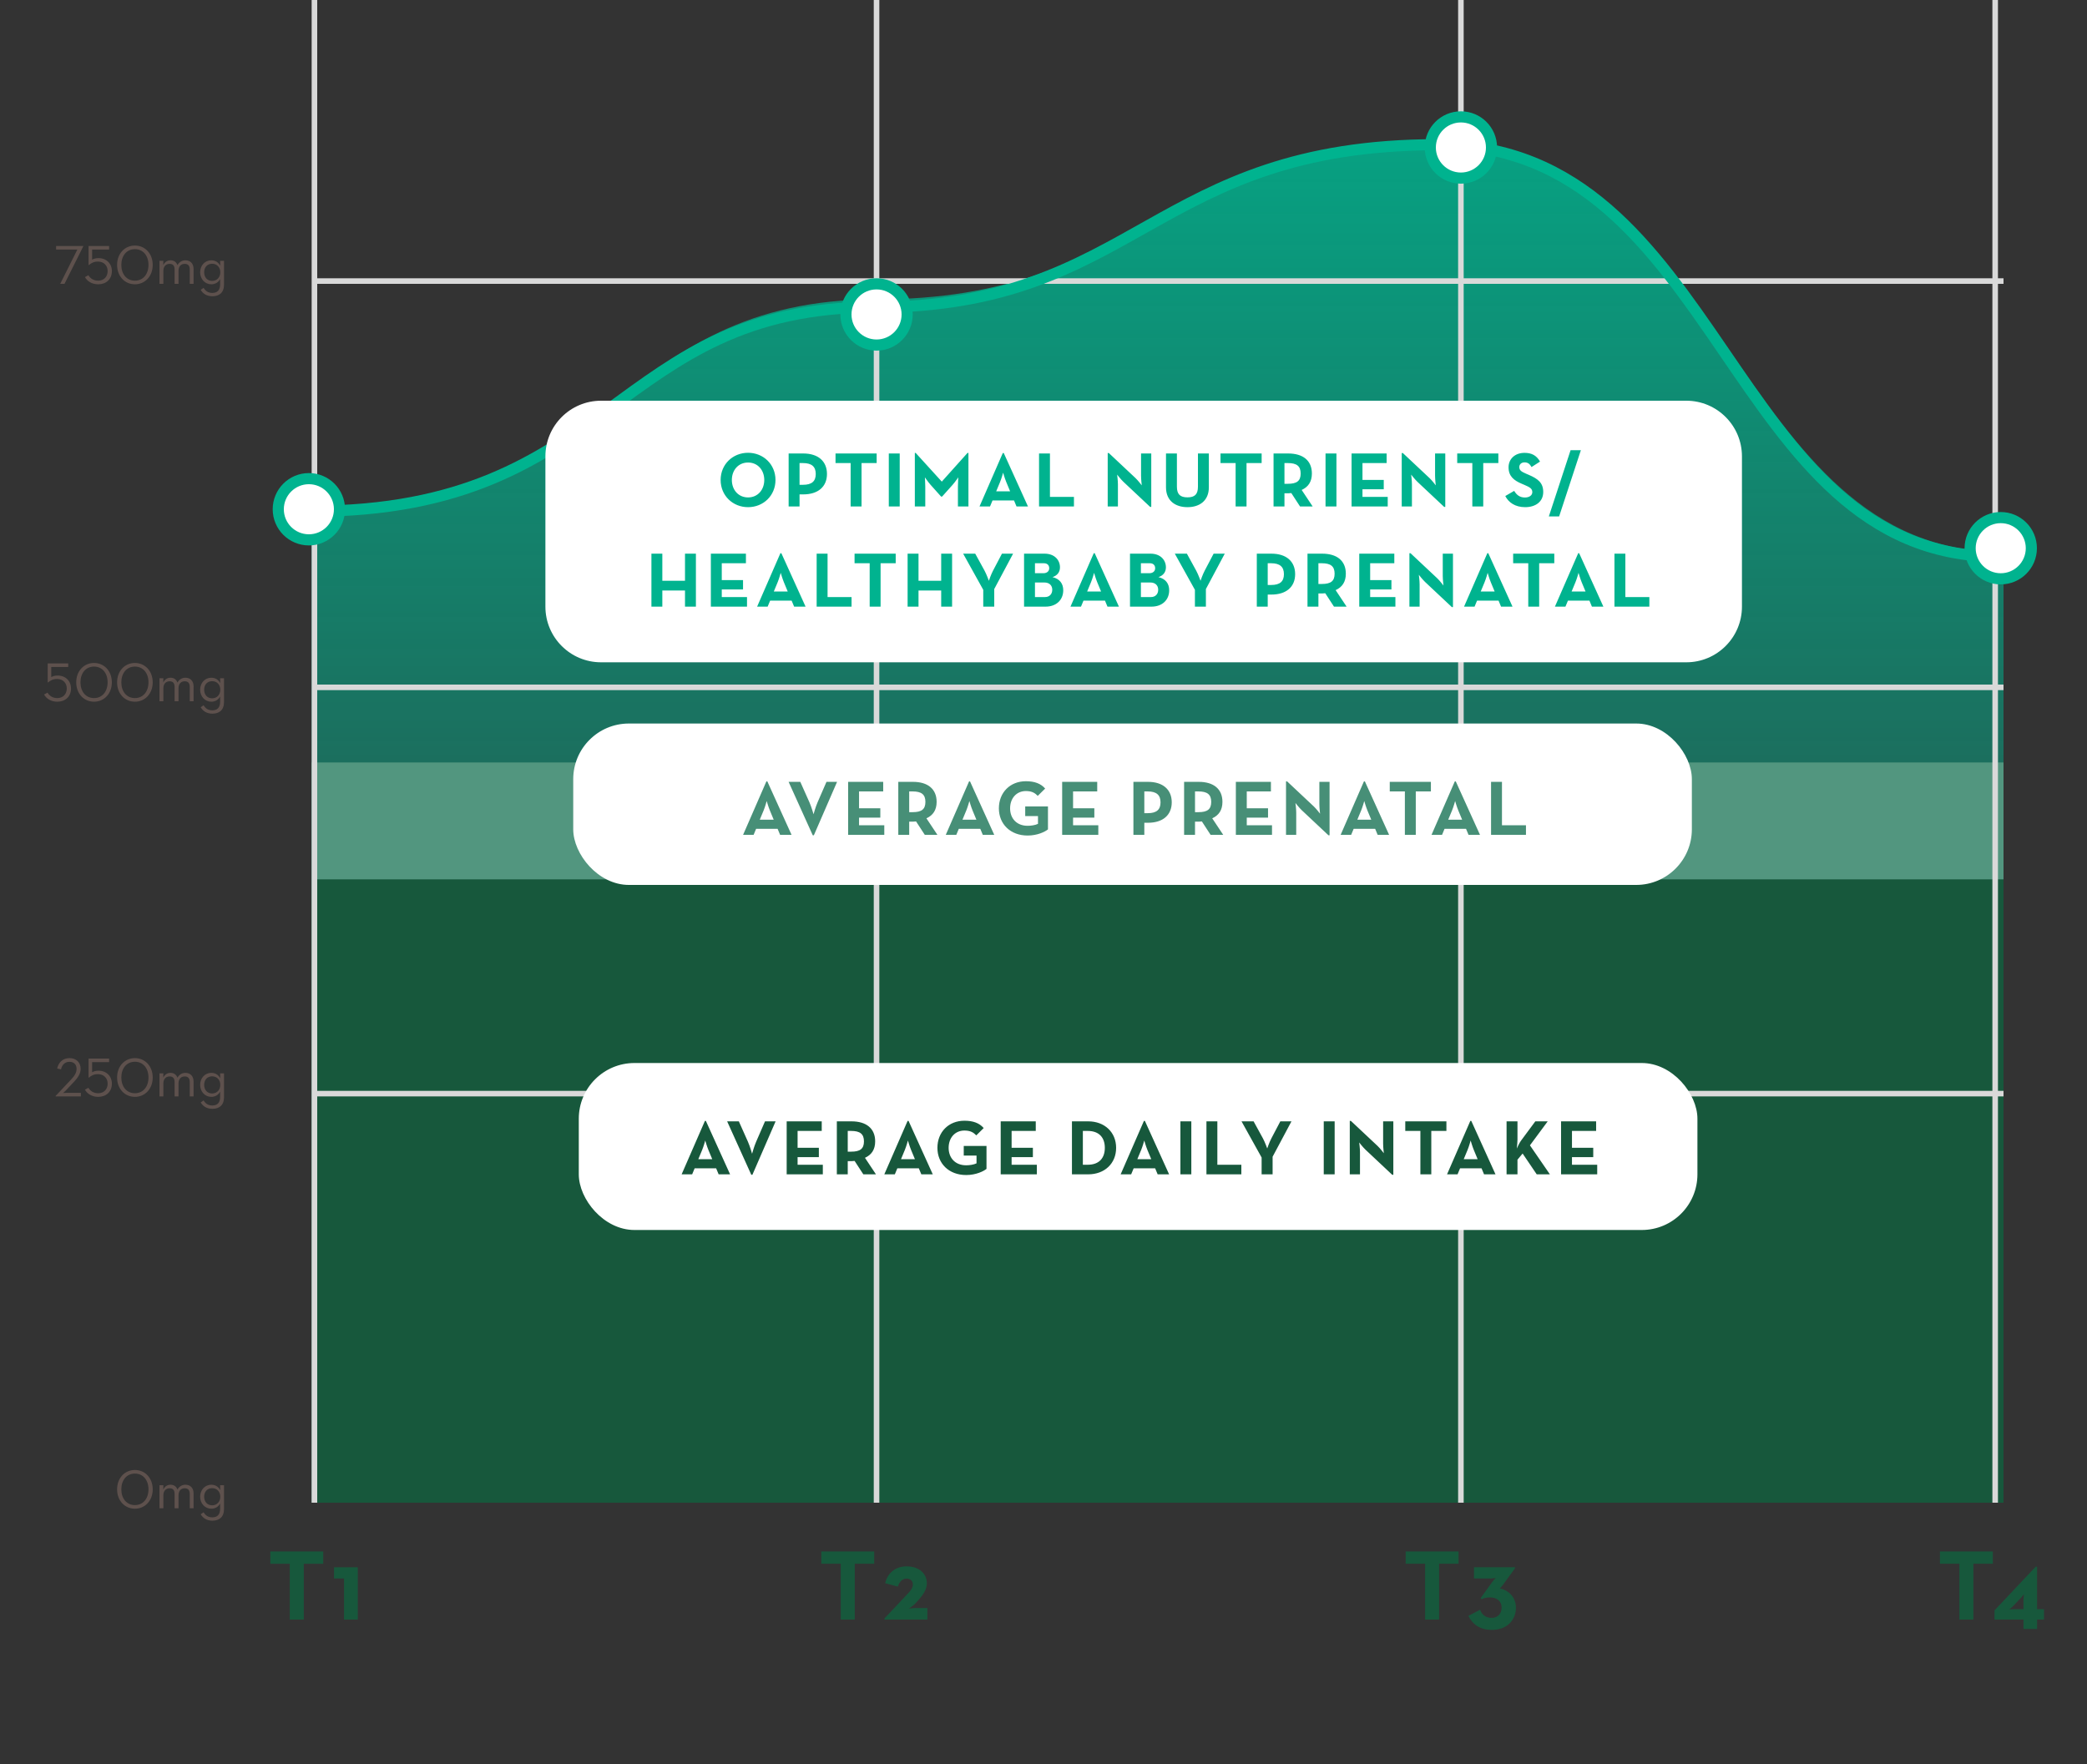
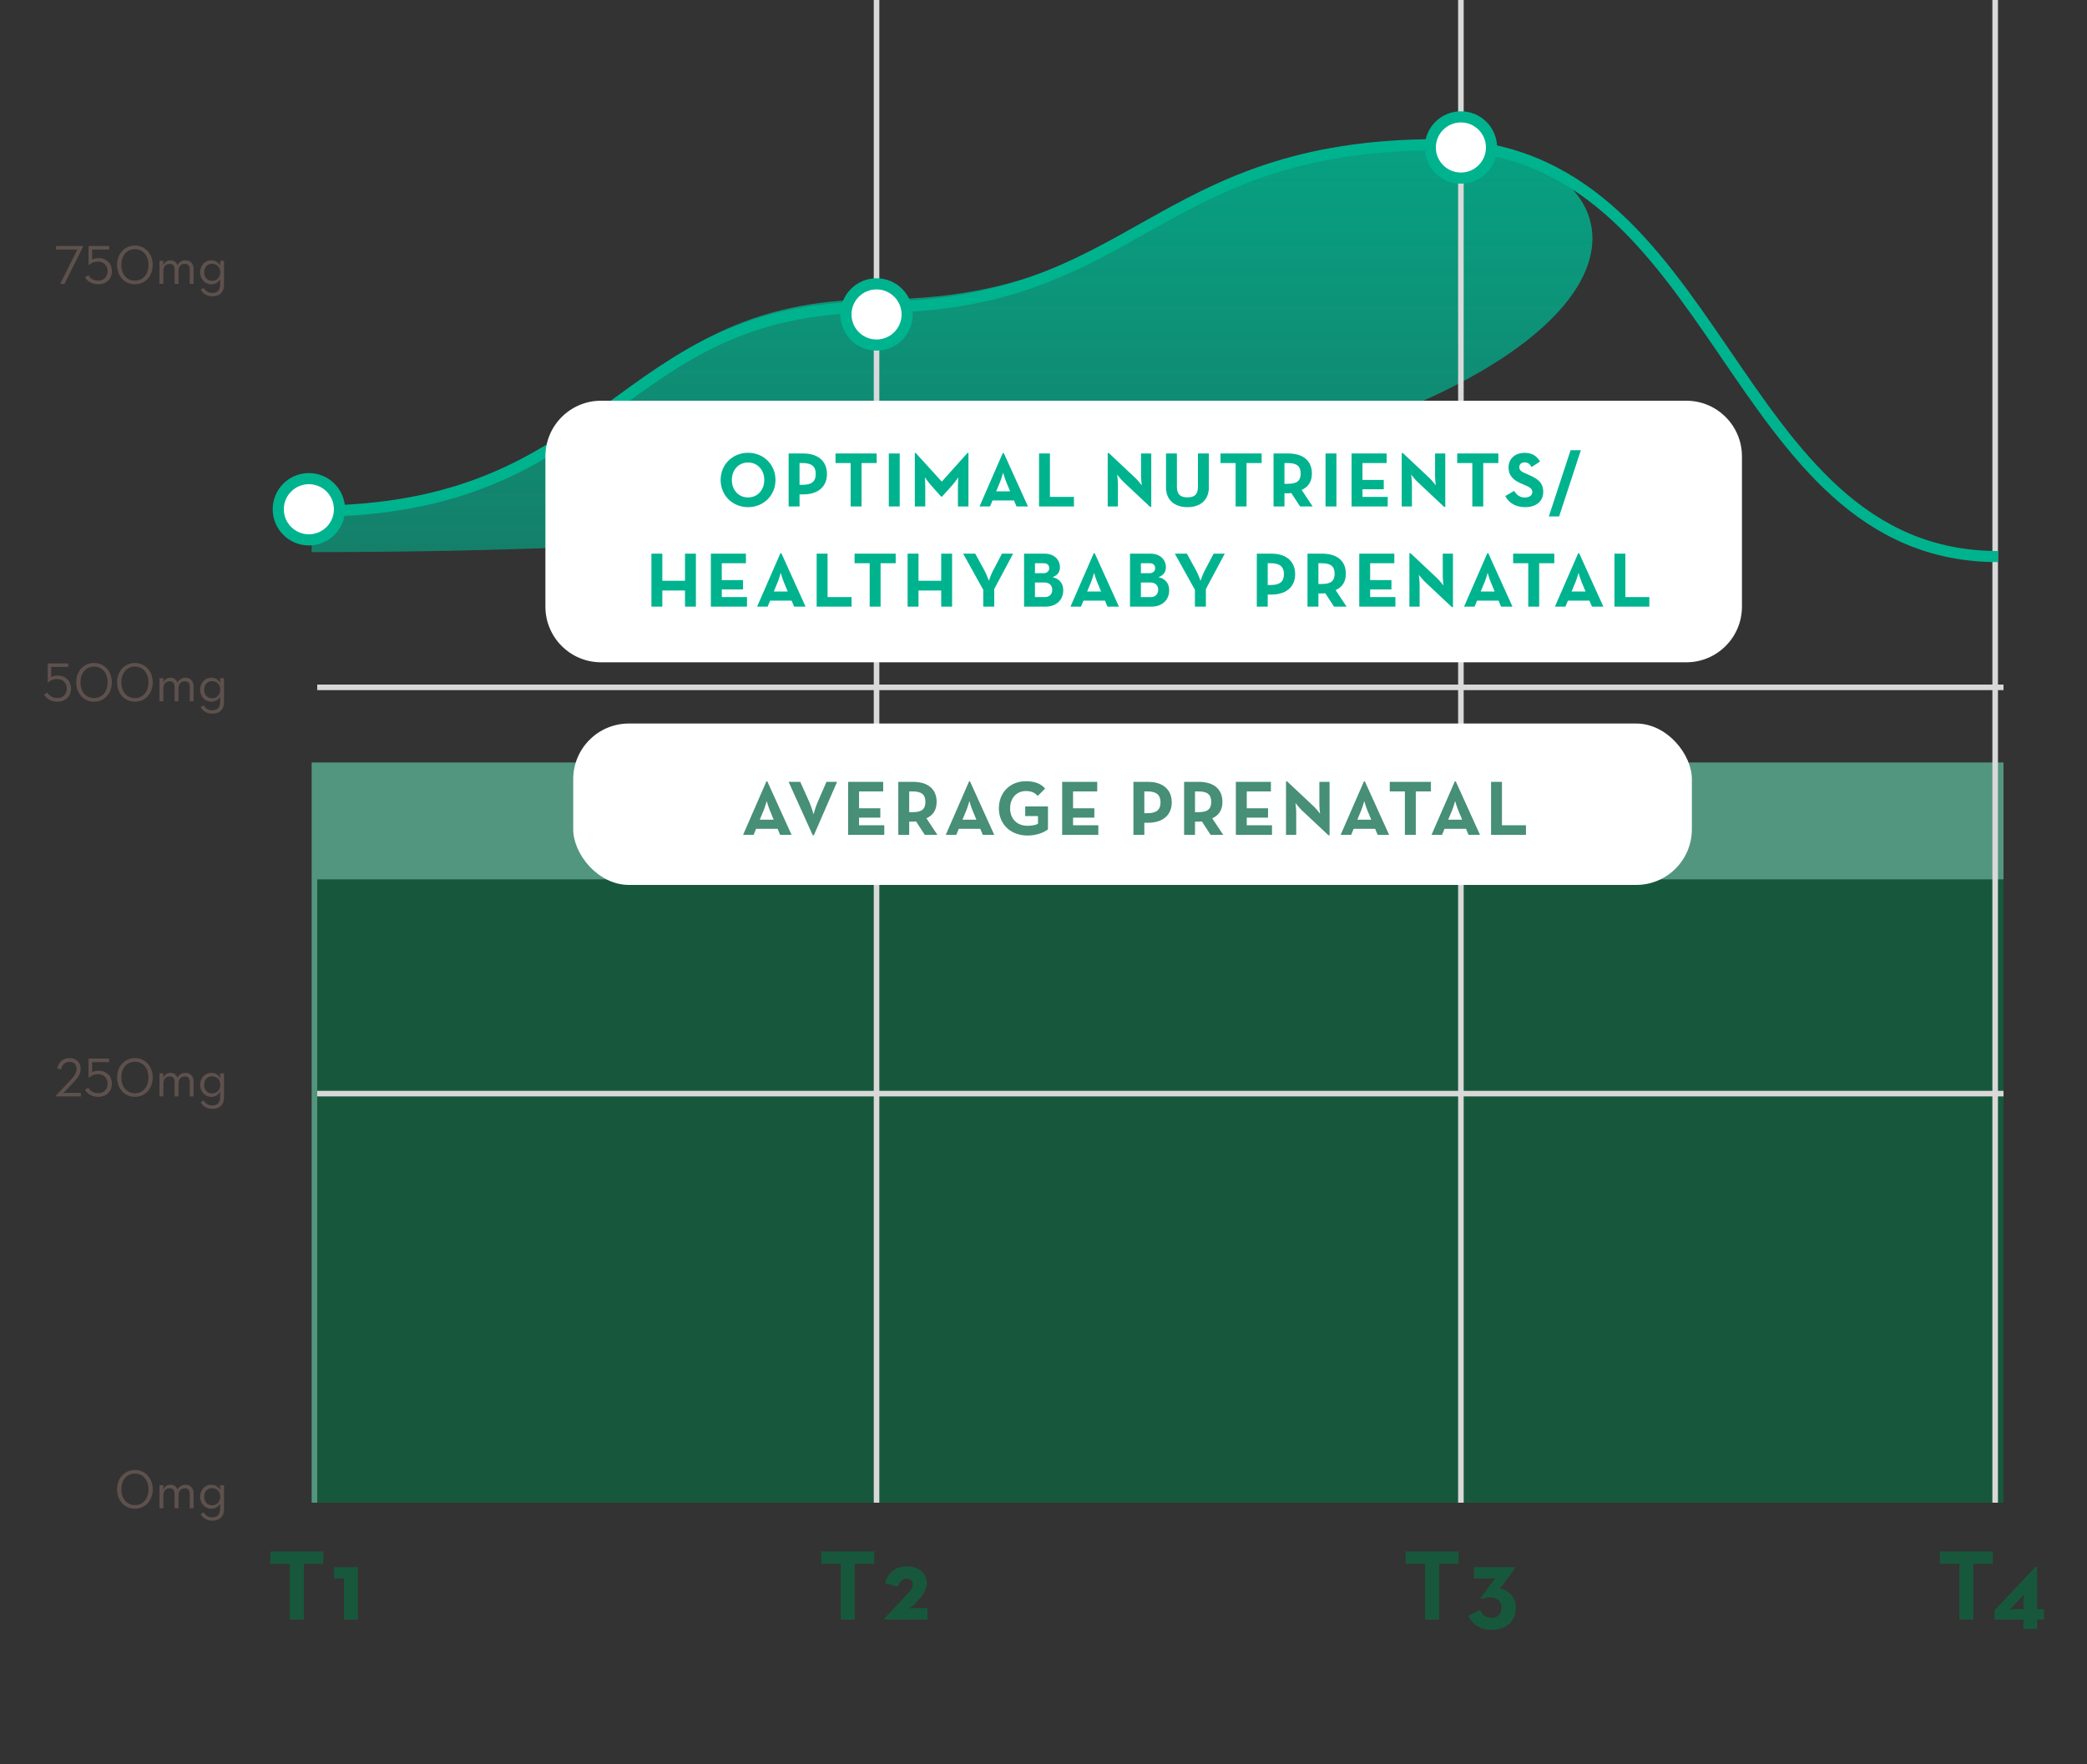
<svg xmlns="http://www.w3.org/2000/svg" width="375" height="317" viewBox="0 0 375 317" fill="none">
  <rect x="0" y="0" width="375" height="317" fill="#333333" stroke="none" />
-   <path d="M157.522 53.789C110.296 53.789 110.579 91.067 56 91.067V270H360V99.2C311.077 99.2 310.512 26 259.044 26C207.576 26 204.748 53.789 157.522 53.789Z" fill="url(#paint0_linear_7200_3130)" style="mix-blend-mode:multiply" />
+   <path d="M157.522 53.789C110.296 53.789 110.579 91.067 56 91.067V270V99.2C311.077 99.2 310.512 26 259.044 26C207.576 26 204.748 53.789 157.522 53.789Z" fill="url(#paint0_linear_7200_3130)" style="mix-blend-mode:multiply" />
  <rect x="56" y="137" width="304" height="133" fill="#52967F" />
  <rect width="303" height="112" transform="translate(57 158)" fill="#17583C" />
  <path d="M52.068 291H54.588V280.974H58.08V278.76H48.576V280.974H52.068V291ZM61.82 291H64.286V281.604H60.02V283.62H61.82V291Z" fill="#17583C" />
  <path d="M151.068 291H153.588V280.974H157.08V278.76H147.576V280.974H151.068V291ZM158.93 291H166.634V288.93H164.546C164.222 288.93 163.304 289.02 163.304 289.02C163.304 289.02 164.042 288.552 164.384 288.192L164.654 287.904C165.752 286.734 166.544 285.654 166.544 284.502C166.544 282.936 165.392 281.442 162.872 281.442C161.018 281.442 159.488 282.54 159.056 284.466L161.324 285.078C161.594 284.286 162.062 283.638 162.89 283.638C163.574 283.638 164.024 284.052 164.024 284.664C164.024 285.438 163.538 285.906 162.512 286.986L158.93 290.784V291Z" fill="#17583C" />
  <path d="M256.068 291H258.588V280.974H262.08V278.76H252.576V280.974H256.068V291ZM268.052 292.854C270.968 292.854 272.39 290.892 272.39 288.894C272.39 286.914 271.004 285.708 269.492 285.402C269.492 285.402 269.726 285.204 269.978 284.862L272.21 281.802V281.604H264.848V283.62H267.692C268.214 283.62 268.79 283.53 268.79 283.53C268.79 283.53 268.43 283.836 268.142 284.232L266.054 287.13L266.234 287.346C266.576 287.166 266.99 287.022 267.782 287.022C268.916 287.022 269.816 287.67 269.816 288.84C269.816 290.01 269.042 290.694 268.052 290.694C267.062 290.694 266.342 290.262 265.946 289.236L263.84 290.334C264.506 291.684 265.766 292.854 268.052 292.854Z" fill="#17583C" />
  <path d="M352.068 291H354.588V280.974H358.08V278.76H348.576V280.974H352.068V291ZM366.032 289.128V281.496H365.78L358.382 289.344V291H363.584V292.692H366.032V291H367.274V289.128H366.032ZM363.584 289.128H361.964C361.46 289.128 361.028 289.182 361.028 289.182C361.028 289.182 361.424 288.894 361.766 288.534L363.062 287.166C363.386 286.824 363.674 286.428 363.674 286.428C363.674 286.428 363.584 287.148 363.584 287.544V289.128Z" fill="#17583C" />
  <line x1="157.5" y1="-7.74961e-08" x2="157.5" y2="270" stroke="#D9D9D9" style="mix-blend-mode:multiply" />
  <line x1="262.5" y1="-7.72453e-08" x2="262.5" y2="270" stroke="#D9D9D9" style="mix-blend-mode:multiply" />
  <line x1="358.5" y1="-7.72453e-08" x2="358.5" y2="270" stroke="#D9D9D9" style="mix-blend-mode:multiply" />
-   <line x1="56.5" y1="-3.86835e-07" x2="56.5" y2="270" stroke="#D9D9D9" style="mix-blend-mode:multiply" />
  <path d="M10.82 51H11.59L14.96 44.27V44.2H10.08V44.84H13.9L10.82 51ZM17.643 51.08C19.083 51.08 20.103 50.16 20.103 48.71C20.103 47.36 19.123 46.38 17.703 46.38C17.233 46.38 16.873 46.47 16.553 46.66V44.84H19.603V44.2H15.913V47.59L15.973 47.63C16.383 47.26 16.873 47 17.603 47C18.673 47 19.343 47.73 19.343 48.71C19.343 49.7 18.683 50.43 17.643 50.43C16.783 50.43 16.203 50 15.883 49.45L15.263 49.79C15.693 50.57 16.563 51.08 17.643 51.08ZM24.24 51.08C26.04 51.08 27.44 49.66 27.44 47.6C27.44 45.54 26.04 44.12 24.24 44.12C22.44 44.12 21.04 45.54 21.04 47.6C21.04 49.66 22.44 51.08 24.24 51.08ZM24.24 50.43C22.75 50.43 21.8 49.24 21.8 47.6C21.8 45.96 22.75 44.77 24.24 44.77C25.73 44.77 26.68 45.96 26.68 47.6C26.68 49.24 25.73 50.43 24.24 50.43ZM28.654 51H29.354V48.68C29.354 47.86 29.814 47.41 30.474 47.41C31.114 47.41 31.374 47.78 31.374 48.44V51H32.074V48.68C32.074 47.86 32.524 47.41 33.184 47.41C33.834 47.41 34.094 47.78 34.094 48.44V51H34.784V48.35C34.784 47.37 34.224 46.77 33.314 46.77C32.714 46.77 32.194 47.08 31.884 47.64C31.704 47.12 31.284 46.77 30.634 46.77C30.054 46.77 29.604 47.08 29.334 47.64L29.354 46.86H28.654V51ZM38.162 53.23C39.392 53.23 40.252 52.59 40.252 51.13V46.86H39.552L39.572 47.75C39.282 47.18 38.752 46.77 37.962 46.77C36.842 46.77 35.962 47.69 35.962 48.92C35.962 50.16 36.842 51.08 37.972 51.08C38.712 51.08 39.282 50.68 39.552 50.14V51.08C39.552 52.17 39.032 52.63 38.142 52.63C37.412 52.63 36.932 52.3 36.582 51.72L36.062 52.08C36.452 52.75 37.142 53.23 38.162 53.23ZM38.112 50.47C37.242 50.47 36.682 49.82 36.682 48.92C36.682 48.03 37.242 47.39 38.112 47.39C38.992 47.39 39.582 48.03 39.582 48.92C39.582 49.82 38.992 50.47 38.112 50.47Z" fill="#5E514D" />
  <path d="M9.981 197H14.531V196.36H11.931C11.661 196.36 11.311 196.4 11.311 196.4C11.311 196.4 11.611 196.17 11.821 195.94L13.331 194.34C13.991 193.63 14.491 192.9 14.491 192.05C14.491 190.91 13.711 190.12 12.491 190.12C11.251 190.12 10.501 190.93 10.271 191.99L10.961 192.14C11.161 191.25 11.731 190.78 12.491 190.78C13.301 190.78 13.761 191.31 13.761 192.05C13.761 192.74 13.391 193.32 12.771 193.97L9.981 196.93V197ZM17.643 197.08C19.083 197.08 20.103 196.16 20.103 194.71C20.103 193.36 19.123 192.38 17.703 192.38C17.233 192.38 16.873 192.47 16.553 192.66V190.84H19.603V190.2H15.913V193.59L15.973 193.63C16.383 193.26 16.873 193 17.603 193C18.673 193 19.343 193.73 19.343 194.71C19.343 195.7 18.683 196.43 17.643 196.43C16.783 196.43 16.203 196 15.883 195.45L15.263 195.79C15.693 196.57 16.563 197.08 17.643 197.08ZM24.24 197.08C26.04 197.08 27.44 195.66 27.44 193.6C27.44 191.54 26.04 190.12 24.24 190.12C22.44 190.12 21.04 191.54 21.04 193.6C21.04 195.66 22.44 197.08 24.24 197.08ZM24.24 196.43C22.75 196.43 21.8 195.24 21.8 193.6C21.8 191.96 22.75 190.77 24.24 190.77C25.73 190.77 26.68 191.96 26.68 193.6C26.68 195.24 25.73 196.43 24.24 196.43ZM28.654 197H29.354V194.68C29.354 193.86 29.814 193.41 30.474 193.41C31.114 193.41 31.374 193.78 31.374 194.44V197H32.074V194.68C32.074 193.86 32.524 193.41 33.184 193.41C33.834 193.41 34.094 193.78 34.094 194.44V197H34.784V194.35C34.784 193.37 34.224 192.77 33.314 192.77C32.714 192.77 32.194 193.08 31.884 193.64C31.704 193.12 31.284 192.77 30.634 192.77C30.054 192.77 29.604 193.08 29.334 193.64L29.354 192.86H28.654V197ZM38.162 199.23C39.392 199.23 40.252 198.59 40.252 197.13V192.86H39.552L39.572 193.75C39.282 193.18 38.752 192.77 37.962 192.77C36.842 192.77 35.962 193.69 35.962 194.92C35.962 196.16 36.842 197.08 37.972 197.08C38.712 197.08 39.282 196.68 39.552 196.14V197.08C39.552 198.17 39.032 198.63 38.142 198.63C37.412 198.63 36.932 198.3 36.582 197.72L36.062 198.08C36.452 198.75 37.142 199.23 38.162 199.23ZM38.112 196.47C37.242 196.47 36.682 195.82 36.682 194.92C36.682 194.03 37.242 193.39 38.112 193.39C38.992 193.39 39.582 194.03 39.582 194.92C39.582 195.82 38.992 196.47 38.112 196.47Z" fill="#5E514D" />
  <path d="M10.3 126.08C11.739 126.08 12.759 125.16 12.759 123.71C12.759 122.36 11.78 121.38 10.36 121.38C9.889 121.38 9.529 121.47 9.209 121.66V119.84H12.259V119.2H8.569V122.59L8.629 122.63C9.039 122.26 9.529 122 10.259 122C11.329 122 11.999 122.73 11.999 123.71C11.999 124.7 11.339 125.43 10.3 125.43C9.439 125.43 8.859 125 8.539 124.45L7.919 124.79C8.349 125.57 9.219 126.08 10.3 126.08ZM16.897 126.08C18.697 126.08 20.097 124.66 20.097 122.6C20.097 120.54 18.697 119.12 16.897 119.12C15.097 119.12 13.697 120.54 13.697 122.6C13.697 124.66 15.097 126.08 16.897 126.08ZM16.897 125.43C15.407 125.43 14.457 124.24 14.457 122.6C14.457 120.96 15.407 119.77 16.897 119.77C18.387 119.77 19.337 120.96 19.337 122.6C19.337 124.24 18.387 125.43 16.897 125.43ZM24.24 126.08C26.04 126.08 27.44 124.66 27.44 122.6C27.44 120.54 26.04 119.12 24.24 119.12C22.44 119.12 21.04 120.54 21.04 122.6C21.04 124.66 22.44 126.08 24.24 126.08ZM24.24 125.43C22.75 125.43 21.8 124.24 21.8 122.6C21.8 120.96 22.75 119.77 24.24 119.77C25.73 119.77 26.68 120.96 26.68 122.6C26.68 124.24 25.73 125.43 24.24 125.43ZM28.654 126H29.354V123.68C29.354 122.86 29.814 122.41 30.474 122.41C31.114 122.41 31.374 122.78 31.374 123.44V126H32.074V123.68C32.074 122.86 32.524 122.41 33.184 122.41C33.834 122.41 34.094 122.78 34.094 123.44V126H34.784V123.35C34.784 122.37 34.224 121.77 33.314 121.77C32.714 121.77 32.194 122.08 31.884 122.64C31.704 122.12 31.284 121.77 30.634 121.77C30.054 121.77 29.604 122.08 29.334 122.64L29.354 121.86H28.654V126ZM38.162 128.23C39.392 128.23 40.252 127.59 40.252 126.13V121.86H39.552L39.572 122.75C39.282 122.18 38.752 121.77 37.962 121.77C36.842 121.77 35.962 122.69 35.962 123.92C35.962 125.16 36.842 126.08 37.972 126.08C38.712 126.08 39.282 125.68 39.552 125.14V126.08C39.552 127.17 39.032 127.63 38.142 127.63C37.412 127.63 36.932 127.3 36.582 126.72L36.062 127.08C36.452 127.75 37.142 128.23 38.162 128.23ZM38.112 125.47C37.242 125.47 36.682 124.82 36.682 123.92C36.682 123.03 37.242 122.39 38.112 122.39C38.992 122.39 39.582 123.03 39.582 123.92C39.582 124.82 38.992 125.47 38.112 125.47Z" fill="#5E514D" />
  <path d="M24.24 271.08C26.04 271.08 27.44 269.66 27.44 267.6C27.44 265.54 26.04 264.12 24.24 264.12C22.44 264.12 21.04 265.54 21.04 267.6C21.04 269.66 22.44 271.08 24.24 271.08ZM24.24 270.43C22.75 270.43 21.8 269.24 21.8 267.6C21.8 265.96 22.75 264.77 24.24 264.77C25.73 264.77 26.68 265.96 26.68 267.6C26.68 269.24 25.73 270.43 24.24 270.43ZM28.654 271H29.354V268.68C29.354 267.86 29.814 267.41 30.474 267.41C31.114 267.41 31.374 267.78 31.374 268.44V271H32.074V268.68C32.074 267.86 32.524 267.41 33.184 267.41C33.834 267.41 34.094 267.78 34.094 268.44V271H34.784V268.35C34.784 267.37 34.224 266.77 33.314 266.77C32.714 266.77 32.194 267.08 31.884 267.64C31.704 267.12 31.284 266.77 30.634 266.77C30.054 266.77 29.604 267.08 29.334 267.64L29.354 266.86H28.654V271ZM38.162 273.23C39.392 273.23 40.252 272.59 40.252 271.13V266.86H39.552L39.572 267.75C39.282 267.18 38.752 266.77 37.962 266.77C36.842 266.77 35.962 267.69 35.962 268.92C35.962 270.16 36.842 271.08 37.972 271.08C38.712 271.08 39.282 270.68 39.552 270.14V271.08C39.552 272.17 39.032 272.63 38.142 272.63C37.412 272.63 36.932 272.3 36.582 271.72L36.062 272.08C36.452 272.75 37.142 273.23 38.162 273.23ZM38.112 270.47C37.242 270.47 36.682 269.82 36.682 268.92C36.682 268.03 37.242 267.39 38.112 267.39C38.992 267.39 39.582 268.03 39.582 268.92C39.582 269.82 38.992 270.47 38.112 270.47Z" fill="#5E514D" />
-   <line x1="57" y1="50.5" x2="360" y2="50.5" stroke="#D9D9D9" style="mix-blend-mode:multiply" />
  <line x1="57" y1="123.5" x2="360" y2="123.5" stroke="#D9D9D9" style="mix-blend-mode:multiply" />
  <line x1="57" y1="196.5" x2="360" y2="196.5" stroke="#D9D9D9" style="mix-blend-mode:multiply" />
  <path d="M56 91.853C110.399 91.853 110.117 55.193 157.188 55.193C204.259 55.193 207.077 26 258.376 26C309.674 26 310.238 100 359 100" stroke="#00B38F" stroke-width="2" />
  <circle cx="55.5" cy="91.5" r="5.5" fill="white" stroke="#00B38F" stroke-width="2" />
  <circle cx="262.5" cy="26.5" r="5.5" fill="white" stroke="#00B38F" stroke-width="2" />
  <path d="M98 82C98 76.477 102.477 72 108 72H109H303C308.523 72 313 76.477 313 82V109C313 114.523 308.523 119 303 119H108C102.477 119 98 114.523 98 109V82.5V82Z" fill="white" />
  <path d="M134.414 91.126C137.158 91.126 139.342 89.054 139.342 86.24C139.342 83.426 137.158 81.354 134.414 81.354C131.67 81.354 129.486 83.426 129.486 86.24C129.486 89.054 131.67 91.126 134.414 91.126ZM134.414 89.376C132.678 89.376 131.502 88.018 131.502 86.24C131.502 84.462 132.678 83.104 134.414 83.104C136.15 83.104 137.326 84.462 137.326 86.24C137.326 88.018 136.15 89.376 134.414 89.376ZM141.705 91H143.665V88.83H144.337C146.983 88.83 148.593 87.458 148.593 85.162C148.593 82.866 146.997 81.48 144.337 81.48H141.705V91ZM143.665 87.108V83.202H144.281C145.849 83.202 146.577 83.846 146.577 85.162C146.577 86.464 145.877 87.108 144.281 87.108H143.665ZM152.846 91H154.806V83.202H157.522V81.48H150.13V83.202H152.846V91ZM159.704 91H161.664V81.48H159.704V91ZM164.381 91H166.257V87.43C166.257 86.786 166.187 85.764 166.187 85.764C166.187 85.764 166.761 86.604 167.209 87.108L169.099 89.222H169.281L171.171 87.108C171.619 86.604 172.193 85.764 172.193 85.764C172.193 85.764 172.123 86.786 172.123 87.43V91H174.013V81.382H173.845L169.225 86.534L164.535 81.382H164.381V91ZM176.002 91H177.892L178.34 89.922H182.204L182.652 91H184.71L180.356 81.396H180.188L176.002 91ZM178.998 88.284L179.684 86.632C179.964 85.96 180.244 84.924 180.244 84.924C180.244 84.924 180.538 85.96 180.818 86.632L181.504 88.284H178.998ZM186.699 91H192.971V89.278H188.659V81.48H186.699V91ZM206.667 91.084H206.863V81.48H205.029V85.47C205.029 86.128 205.155 87.206 205.155 87.206C205.155 87.206 204.497 86.338 204.035 85.904L199.233 81.396H199.037V91H200.871V87.01C200.871 86.324 200.731 85.274 200.731 85.274C200.731 85.274 201.389 86.128 201.865 86.576L206.667 91.084ZM213.375 91.126C215.545 91.126 217.211 89.964 217.211 87.556V81.48H215.251V87.444C215.251 88.83 214.663 89.362 213.375 89.362C212.073 89.362 211.471 88.83 211.471 87.444V81.48H209.511V87.556C209.511 89.964 211.177 91.126 213.375 91.126ZM222.021 91H223.981V83.202H226.697V81.48H219.305V83.202H222.021V91ZM233.89 88.032C235.066 87.5 235.724 86.562 235.724 85.078C235.724 82.754 234.128 81.48 231.468 81.48H228.836V91H230.796V88.634H231.468C231.65 88.634 231.846 88.62 232.028 88.592L233.596 91H235.864L233.89 88.032ZM230.796 86.926V83.202H231.412C232.98 83.202 233.708 83.734 233.708 85.078C233.708 86.422 233.008 86.926 231.412 86.926H230.796ZM238.177 91H240.137V81.48H238.177V91ZM242.855 91H249.351V89.278H244.815V87.906H248.637V86.226H244.815V83.202H249.155V81.48H242.855V91ZM259.497 91.084H259.693V81.48H257.859V85.47C257.859 86.128 257.985 87.206 257.985 87.206C257.985 87.206 257.327 86.338 256.865 85.904L252.063 81.396H251.867V91H253.701V87.01C253.701 86.324 253.561 85.274 253.561 85.274C253.561 85.274 254.219 86.128 254.695 86.576L259.497 91.084ZM264.554 91H266.514V83.202H269.23V81.48H261.838V83.202H264.554V91ZM274.045 91.126C275.907 91.126 277.293 90.16 277.293 88.396C277.293 86.758 276.355 86.03 274.689 85.316L274.199 85.106C273.359 84.742 272.995 84.504 272.995 83.916C272.995 83.44 273.359 83.076 273.933 83.076C274.493 83.076 274.857 83.314 275.193 83.916L276.719 82.936C276.075 81.802 275.179 81.368 273.933 81.368C272.183 81.368 271.063 82.488 271.063 83.958C271.063 85.554 272.001 86.31 273.415 86.912L273.905 87.122C274.801 87.514 275.333 87.752 275.333 88.424C275.333 88.984 274.815 89.39 274.003 89.39C273.037 89.39 272.491 88.886 272.071 88.2L270.475 89.124C271.049 90.258 272.225 91.126 274.045 91.126ZM278.302 92.792H280.15L284.056 80.892H282.208L278.302 92.792ZM117.049 109H119.009V106.102H123.083V109H125.043V99.48H123.083V104.352H119.009V99.48H117.049V109ZM127.73 109H134.226V107.278H129.69V105.906H133.512V104.226H129.69V101.202H134.03V99.48H127.73V109ZM136.042 109H137.932L138.38 107.922H142.244L142.692 109H144.75L140.396 99.396H140.228L136.042 109ZM139.038 106.284L139.724 104.632C140.004 103.96 140.284 102.924 140.284 102.924C140.284 102.924 140.578 103.96 140.858 104.632L141.544 106.284H139.038ZM146.739 109H153.011V107.278H148.699V99.48H146.739V109ZM156.267 109H158.227V101.202H160.943V99.48H153.551V101.202H156.267V109ZM163.082 109H165.042V106.102H169.116V109H171.076V99.48H169.116V104.352H165.042V99.48H163.082V109ZM176.675 109H178.649V105.836L182.037 99.48H180.035L178.425 102.546C178.061 103.232 177.683 104.352 177.683 104.352C177.683 104.352 177.277 103.218 176.913 102.546L175.233 99.48H173.063L176.675 105.976V109ZM184.006 109H187.856C189.844 109 191.048 107.754 191.048 106.06C191.048 104.87 190.418 104.002 189.116 103.694C189.942 103.428 190.46 102.826 190.46 101.944C190.46 100.6 189.466 99.48 187.688 99.48H184.006V109ZM185.966 102.994V101.202H187.576C188.178 101.202 188.528 101.552 188.528 102.098C188.528 102.644 188.108 102.994 187.478 102.994H185.966ZM185.966 107.278V104.66H187.66C188.556 104.66 189.074 105.192 189.074 105.962C189.074 106.746 188.57 107.278 187.772 107.278H185.966ZM192.346 109H194.236L194.684 107.922H198.548L198.996 109H201.054L196.7 99.396H196.532L192.346 109ZM195.342 106.284L196.028 104.632C196.308 103.96 196.588 102.924 196.588 102.924C196.588 102.924 196.882 103.96 197.162 104.632L197.848 106.284H195.342ZM203.042 109H206.892C208.88 109 210.084 107.754 210.084 106.06C210.084 104.87 209.454 104.002 208.152 103.694C208.978 103.428 209.496 102.826 209.496 101.944C209.496 100.6 208.502 99.48 206.724 99.48H203.042V109ZM205.002 102.994V101.202H206.612C207.214 101.202 207.564 101.552 207.564 102.098C207.564 102.644 207.144 102.994 206.514 102.994H205.002ZM205.002 107.278V104.66H206.696C207.592 104.66 208.11 105.192 208.11 105.962C208.11 106.746 207.606 107.278 206.808 107.278H205.002ZM214.707 109H216.681V105.836L220.069 99.48H218.067L216.457 102.546C216.093 103.232 215.715 104.352 215.715 104.352C215.715 104.352 215.309 103.218 214.945 102.546L213.265 99.48H211.095L214.707 105.976V109ZM225.828 109H227.788V106.83H228.46C231.106 106.83 232.716 105.458 232.716 103.162C232.716 100.866 231.12 99.48 228.46 99.48H225.828V109ZM227.788 105.108V101.202H228.404C229.972 101.202 230.7 101.846 230.7 103.162C230.7 104.464 230 105.108 228.404 105.108H227.788ZM239.99 106.032C241.166 105.5 241.824 104.562 241.824 103.078C241.824 100.754 240.228 99.48 237.568 99.48H234.936V109H236.896V106.634H237.568C237.75 106.634 237.946 106.62 238.128 106.592L239.696 109H241.964L239.99 106.032ZM236.896 104.926V101.202H237.512C239.08 101.202 239.808 101.734 239.808 103.078C239.808 104.422 239.108 104.926 237.512 104.926H236.896ZM244.236 109H250.732V107.278H246.196V105.906H250.018V104.226H246.196V101.202H250.536V99.48H244.236V109ZM260.878 109.084H261.074V99.48H259.24V103.47C259.24 104.128 259.366 105.206 259.366 105.206C259.366 105.206 258.708 104.338 258.246 103.904L253.444 99.396H253.248V109H255.082V105.01C255.082 104.324 254.942 103.274 254.942 103.274C254.942 103.274 255.6 104.128 256.076 104.576L260.878 109.084ZM263.065 109H264.955L265.403 107.922H269.267L269.715 109H271.773L267.419 99.396H267.251L263.065 109ZM266.061 106.284L266.747 104.632C267.027 103.96 267.307 102.924 267.307 102.924C267.307 102.924 267.601 103.96 267.881 104.632L268.567 106.284H266.061ZM274.605 109H276.565V101.202H279.281V99.48H271.889V101.202H274.605V109ZM279.394 109H281.284L281.732 107.922H285.596L286.044 109H288.102L283.748 99.396H283.58L279.394 109ZM282.39 106.284L283.076 104.632C283.356 103.96 283.636 102.924 283.636 102.924C283.636 102.924 283.93 103.96 284.21 104.632L284.896 106.284H282.39ZM290.091 109H296.363V107.278H292.051V99.48H290.091V109Z" fill="#00B38F" />
  <rect x="103" y="130" width="201" height="29" rx="10" fill="white" />
  <path d="M133.522 150H135.412L135.86 148.922H139.724L140.172 150H142.23L137.876 140.396H137.708L133.522 150ZM136.518 147.284L137.204 145.632C137.484 144.96 137.764 143.924 137.764 143.924C137.764 143.924 138.058 144.96 138.338 145.632L139.024 147.284H136.518ZM146.04 150.084H146.236L150.408 140.48H148.504L146.908 144.148C146.544 144.974 146.18 146.304 146.18 146.304C146.18 146.304 145.802 144.96 145.438 144.148L143.8 140.48H141.7L146.04 150.084ZM152.397 150H158.893V148.278H154.357V146.906H158.179V145.226H154.357V142.202H158.697V140.48H152.397V150ZM166.463 147.032C167.639 146.5 168.297 145.562 168.297 144.078C168.297 141.754 166.701 140.48 164.041 140.48H161.409V150H163.369V147.634H164.041C164.223 147.634 164.419 147.62 164.601 147.592L166.169 150H168.437L166.463 147.032ZM163.369 145.926V142.202H163.985C165.553 142.202 166.281 142.734 166.281 144.078C166.281 145.422 165.581 145.926 163.985 145.926H163.369ZM169.941 150H171.831L172.279 148.922H176.143L176.591 150H178.649L174.295 140.396H174.127L169.941 150ZM172.937 147.284L173.623 145.632C173.903 144.96 174.183 143.924 174.183 143.924C174.183 143.924 174.477 144.96 174.757 145.632L175.443 147.284H172.937ZM184.648 150.126C186.384 150.126 187.756 149.468 188.302 149.02V144.904H184.214V146.626H186.51V148.026C186.02 148.264 185.264 148.376 184.648 148.376C182.646 148.376 181.498 147.018 181.498 145.24C181.498 143.462 182.618 142.132 184.34 142.132C185.446 142.132 185.992 142.51 186.468 143L187.798 141.684C187.014 140.788 185.894 140.368 184.34 140.368C181.47 140.368 179.482 142.426 179.482 145.24C179.482 148.054 181.54 150.126 184.648 150.126ZM190.853 150H197.349V148.278H192.813V146.906H196.635V145.226H192.813V142.202H197.153V140.48H190.853V150ZM203.656 150H205.616V147.83H206.288C208.934 147.83 210.544 146.458 210.544 144.162C210.544 141.866 208.948 140.48 206.288 140.48H203.656V150ZM205.616 146.108V142.202H206.232C207.8 142.202 208.528 142.846 208.528 144.162C208.528 145.464 207.828 146.108 206.232 146.108H205.616ZM217.818 147.032C218.994 146.5 219.652 145.562 219.652 144.078C219.652 141.754 218.056 140.48 215.396 140.48H212.764V150H214.724V147.634H215.396C215.578 147.634 215.774 147.62 215.956 147.592L217.524 150H219.792L217.818 147.032ZM214.724 145.926V142.202H215.34C216.908 142.202 217.636 142.734 217.636 144.078C217.636 145.422 216.936 145.926 215.34 145.926H214.724ZM222.063 150H228.559V148.278H224.023V146.906H227.845V145.226H224.023V142.202H228.363V140.48H222.063V150ZM238.706 150.084H238.902V140.48H237.068V144.47C237.068 145.128 237.194 146.206 237.194 146.206C237.194 146.206 236.536 145.338 236.074 144.904L231.272 140.396H231.076V150H232.91V146.01C232.91 145.324 232.77 144.274 232.77 144.274C232.77 144.274 233.428 145.128 233.904 145.576L238.706 150.084ZM240.892 150H242.782L243.23 148.922H247.094L247.542 150H249.6L245.246 140.396H245.078L240.892 150ZM243.888 147.284L244.574 145.632C244.854 144.96 245.134 143.924 245.134 143.924C245.134 143.924 245.428 144.96 245.708 145.632L246.394 147.284H243.888ZM252.433 150H254.393V142.202H257.109V140.48H249.717V142.202H252.433V150ZM257.222 150H259.112L259.56 148.922H263.424L263.872 150H265.93L261.576 140.396H261.408L257.222 150ZM260.218 147.284L260.904 145.632C261.184 144.96 261.464 143.924 261.464 143.924C261.464 143.924 261.758 144.96 262.038 145.632L262.724 147.284H260.218ZM267.919 150H274.191V148.278H269.879V140.48H267.919V150Z" fill="#478F77" />
-   <rect x="104" y="191" width="201" height="30" rx="10" fill="white" />
-   <path d="M122.478 211H124.368L124.816 209.922H128.68L129.128 211H131.186L126.832 201.396H126.664L122.478 211ZM125.474 208.284L126.16 206.632C126.44 205.96 126.72 204.924 126.72 204.924C126.72 204.924 127.014 205.96 127.294 206.632L127.98 208.284H125.474ZM134.996 211.084H135.192L139.364 201.48H137.46L135.864 205.148C135.5 205.974 135.136 207.304 135.136 207.304C135.136 207.304 134.758 205.96 134.394 205.148L132.756 201.48H130.656L134.996 211.084ZM141.353 211H147.849V209.278H143.313V207.906H147.135V206.226H143.313V203.202H147.653V201.48H141.353V211ZM155.42 208.032C156.596 207.5 157.254 206.562 157.254 205.078C157.254 202.754 155.658 201.48 152.998 201.48H150.366V211H152.326V208.634H152.998C153.18 208.634 153.376 208.62 153.558 208.592L155.126 211H157.394L155.42 208.032ZM152.326 206.926V203.202H152.942C154.51 203.202 155.238 203.734 155.238 205.078C155.238 206.422 154.538 206.926 152.942 206.926H152.326ZM158.897 211H160.787L161.235 209.922H165.099L165.547 211H167.605L163.251 201.396H163.083L158.897 211ZM161.893 208.284L162.579 206.632C162.859 205.96 163.139 204.924 163.139 204.924C163.139 204.924 163.433 205.96 163.713 206.632L164.399 208.284H161.893ZM173.604 211.126C175.34 211.126 176.712 210.468 177.258 210.02V205.904H173.17V207.626H175.466V209.026C174.976 209.264 174.22 209.376 173.604 209.376C171.602 209.376 170.454 208.018 170.454 206.24C170.454 204.462 171.574 203.132 173.296 203.132C174.402 203.132 174.948 203.51 175.424 204L176.754 202.684C175.97 201.788 174.85 201.368 173.296 201.368C170.426 201.368 168.438 203.426 168.438 206.24C168.438 209.054 170.496 211.126 173.604 211.126ZM179.81 211H186.306V209.278H181.77V207.906H185.592V206.226H181.77V203.202H186.11V201.48H179.81V211ZM192.612 211H195.538C198.478 211 200.55 209.054 200.55 206.24C200.55 203.426 198.464 201.48 195.538 201.48H192.612V211ZM194.572 209.278V203.202H195.44C197.554 203.202 198.52 204.462 198.52 206.24C198.52 208.018 197.554 209.278 195.44 209.278H194.572ZM201.362 211H203.252L203.7 209.922H207.564L208.012 211H210.07L205.716 201.396H205.548L201.362 211ZM204.358 208.284L205.044 206.632C205.324 205.96 205.604 204.924 205.604 204.924C205.604 204.924 205.898 205.96 206.178 206.632L206.864 208.284H204.358ZM212.101 211H214.061V201.48H212.101V211ZM216.778 211H223.05V209.278H218.738V201.48H216.778V211ZM226.693 211H228.667V207.836L232.055 201.48H230.053L228.443 204.546C228.079 205.232 227.701 206.352 227.701 206.352C227.701 206.352 227.295 205.218 226.931 204.546L225.251 201.48H223.081L226.693 207.976V211ZM237.856 211H239.816V201.48H237.856V211ZM250.163 211.084H250.359V201.48H248.525V205.47C248.525 206.128 248.651 207.206 248.651 207.206C248.651 207.206 247.993 206.338 247.531 205.904L242.729 201.396H242.533V211H244.367V207.01C244.367 206.324 244.227 205.274 244.227 205.274C244.227 205.274 244.885 206.128 245.361 206.576L250.163 211.084ZM255.22 211H257.18V203.202H259.896V201.48H252.504V203.202H255.22V211ZM260.009 211H261.899L262.347 209.922H266.211L266.659 211H268.717L264.363 201.396H264.195L260.009 211ZM263.005 208.284L263.691 206.632C263.971 205.96 264.251 204.924 264.251 204.924C264.251 204.924 264.545 205.96 264.825 206.632L265.511 208.284H263.005ZM272.54 206.366C272.596 205.89 272.666 205.232 272.666 204.77V201.48H270.706V211H272.666V208.368L273.59 207.262L276.124 211H278.49L274.906 205.792L278.098 201.48H275.872L273.352 204.882C273.058 205.274 272.764 205.862 272.54 206.366ZM280.498 211H286.994V209.278H282.458V207.906H286.28V206.226H282.458V203.202H286.798V201.48H280.498V211Z" fill="#17583C" />
-   <circle cx="359.5" cy="98.5" r="5.5" fill="white" stroke="#00B38F" stroke-width="2" />
  <circle cx="157.5" cy="56.5" r="5.5" fill="white" stroke="#00B38F" stroke-width="2" />
  <defs>
    <linearGradient id="paint0_linear_7200_3130" x1="208" y1="-14.667" x2="208" y2="270" gradientUnits="userSpaceOnUse">
      <stop stop-color="#00B38F" />
      <stop offset="1" stop-color="#00B38F" stop-opacity="0" />
    </linearGradient>
  </defs>
</svg>